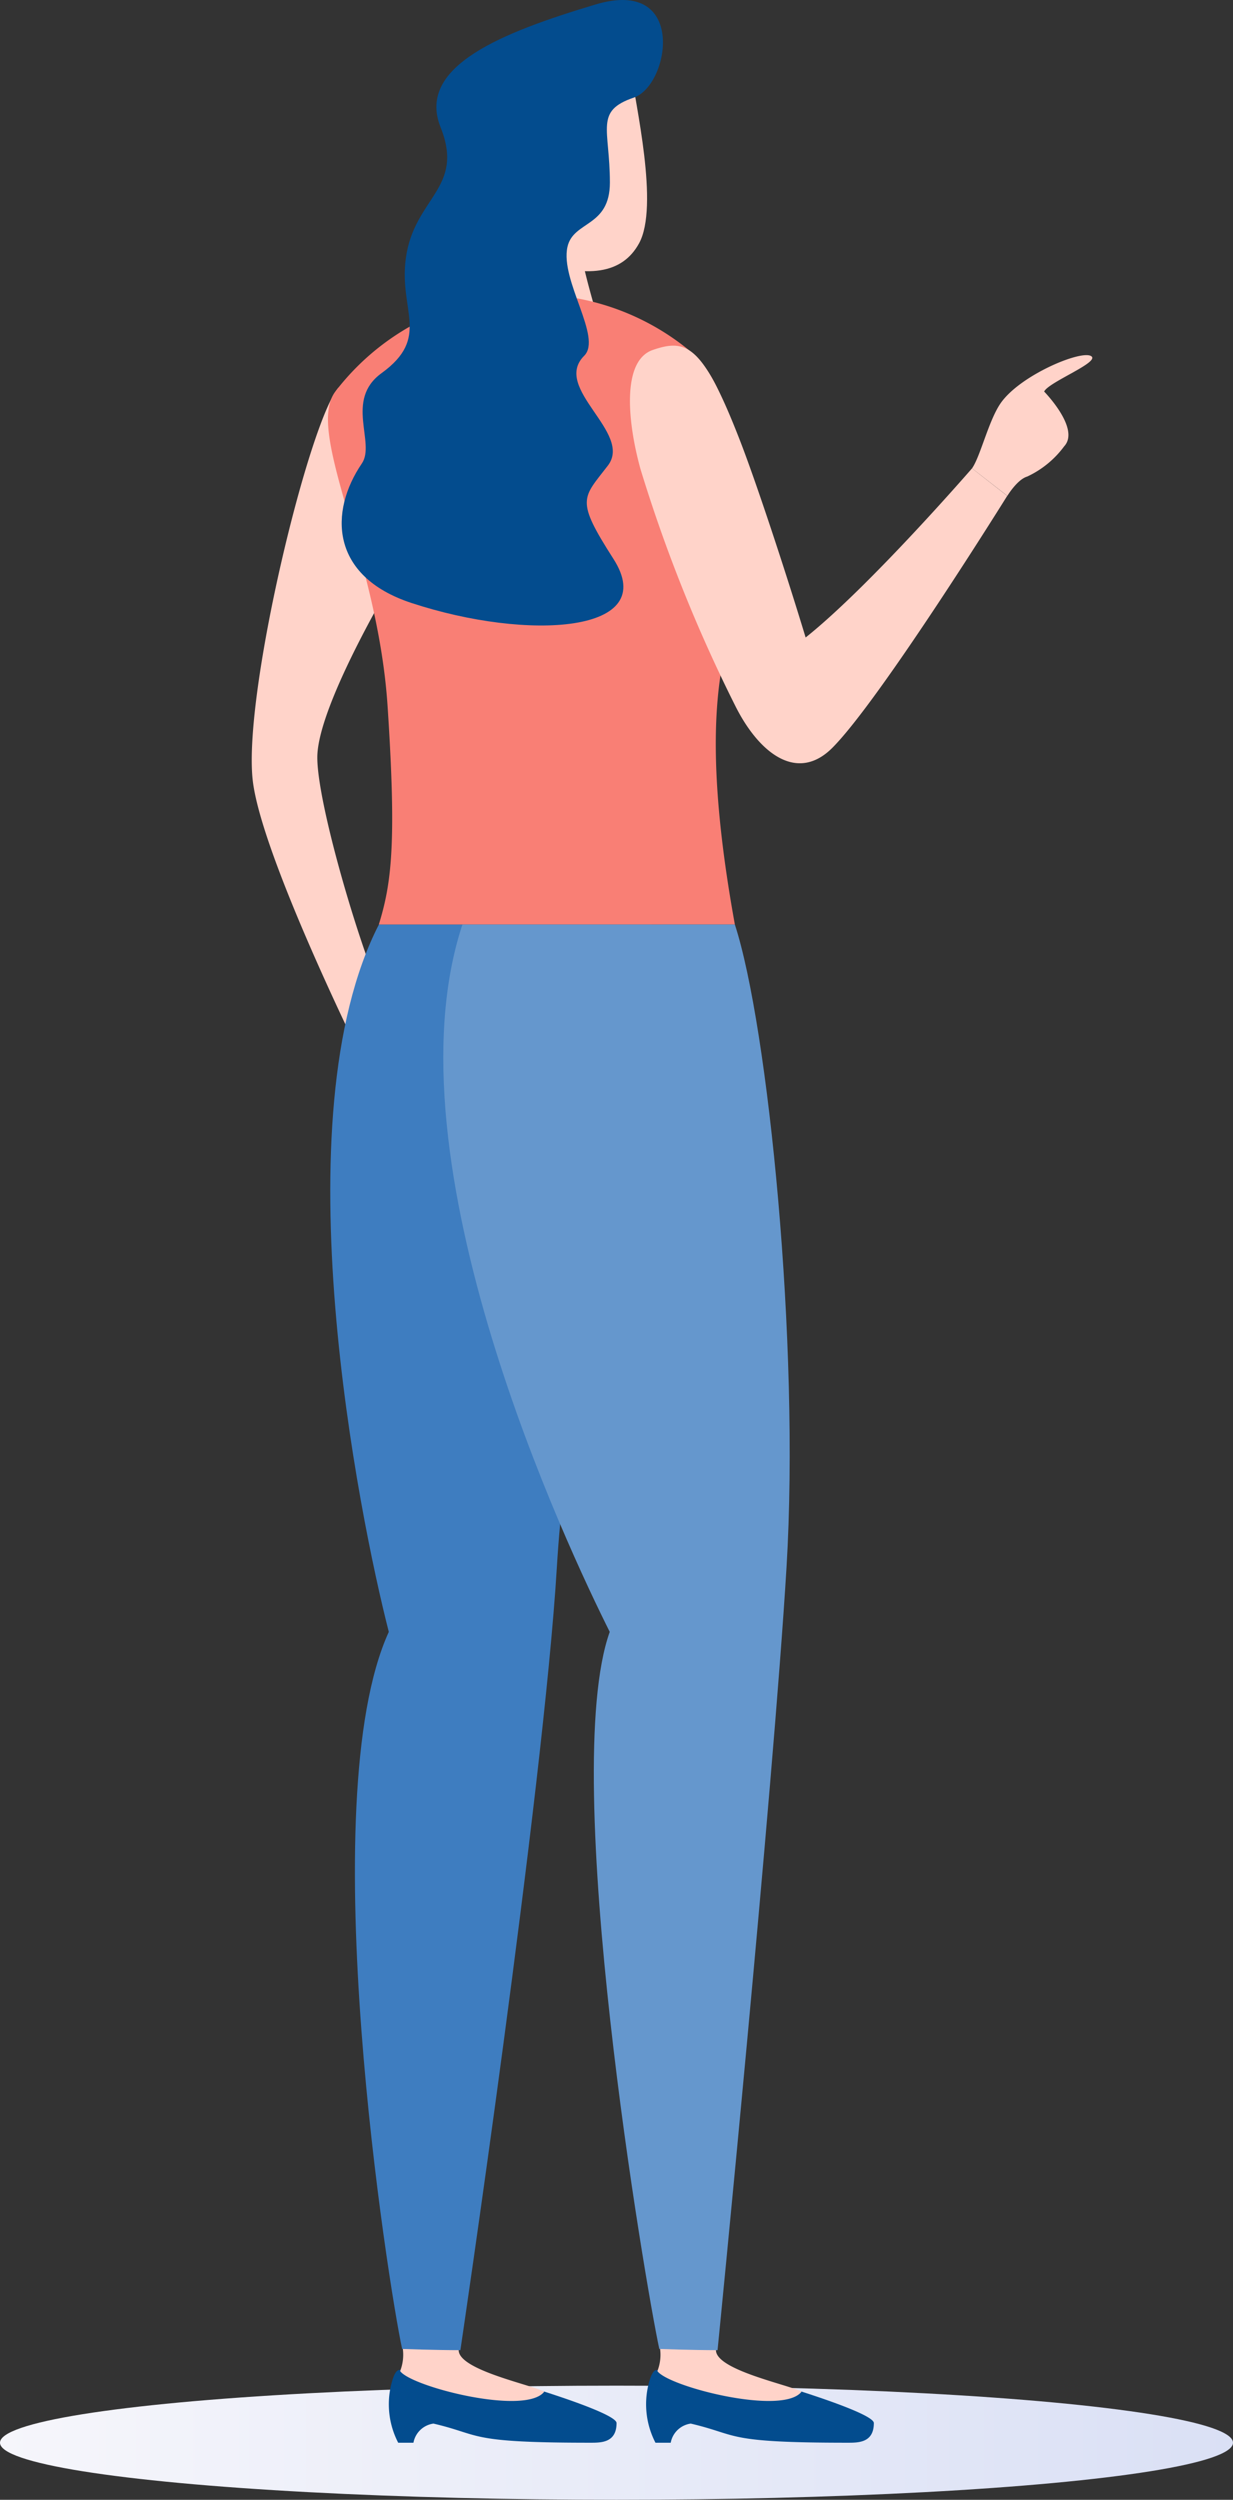
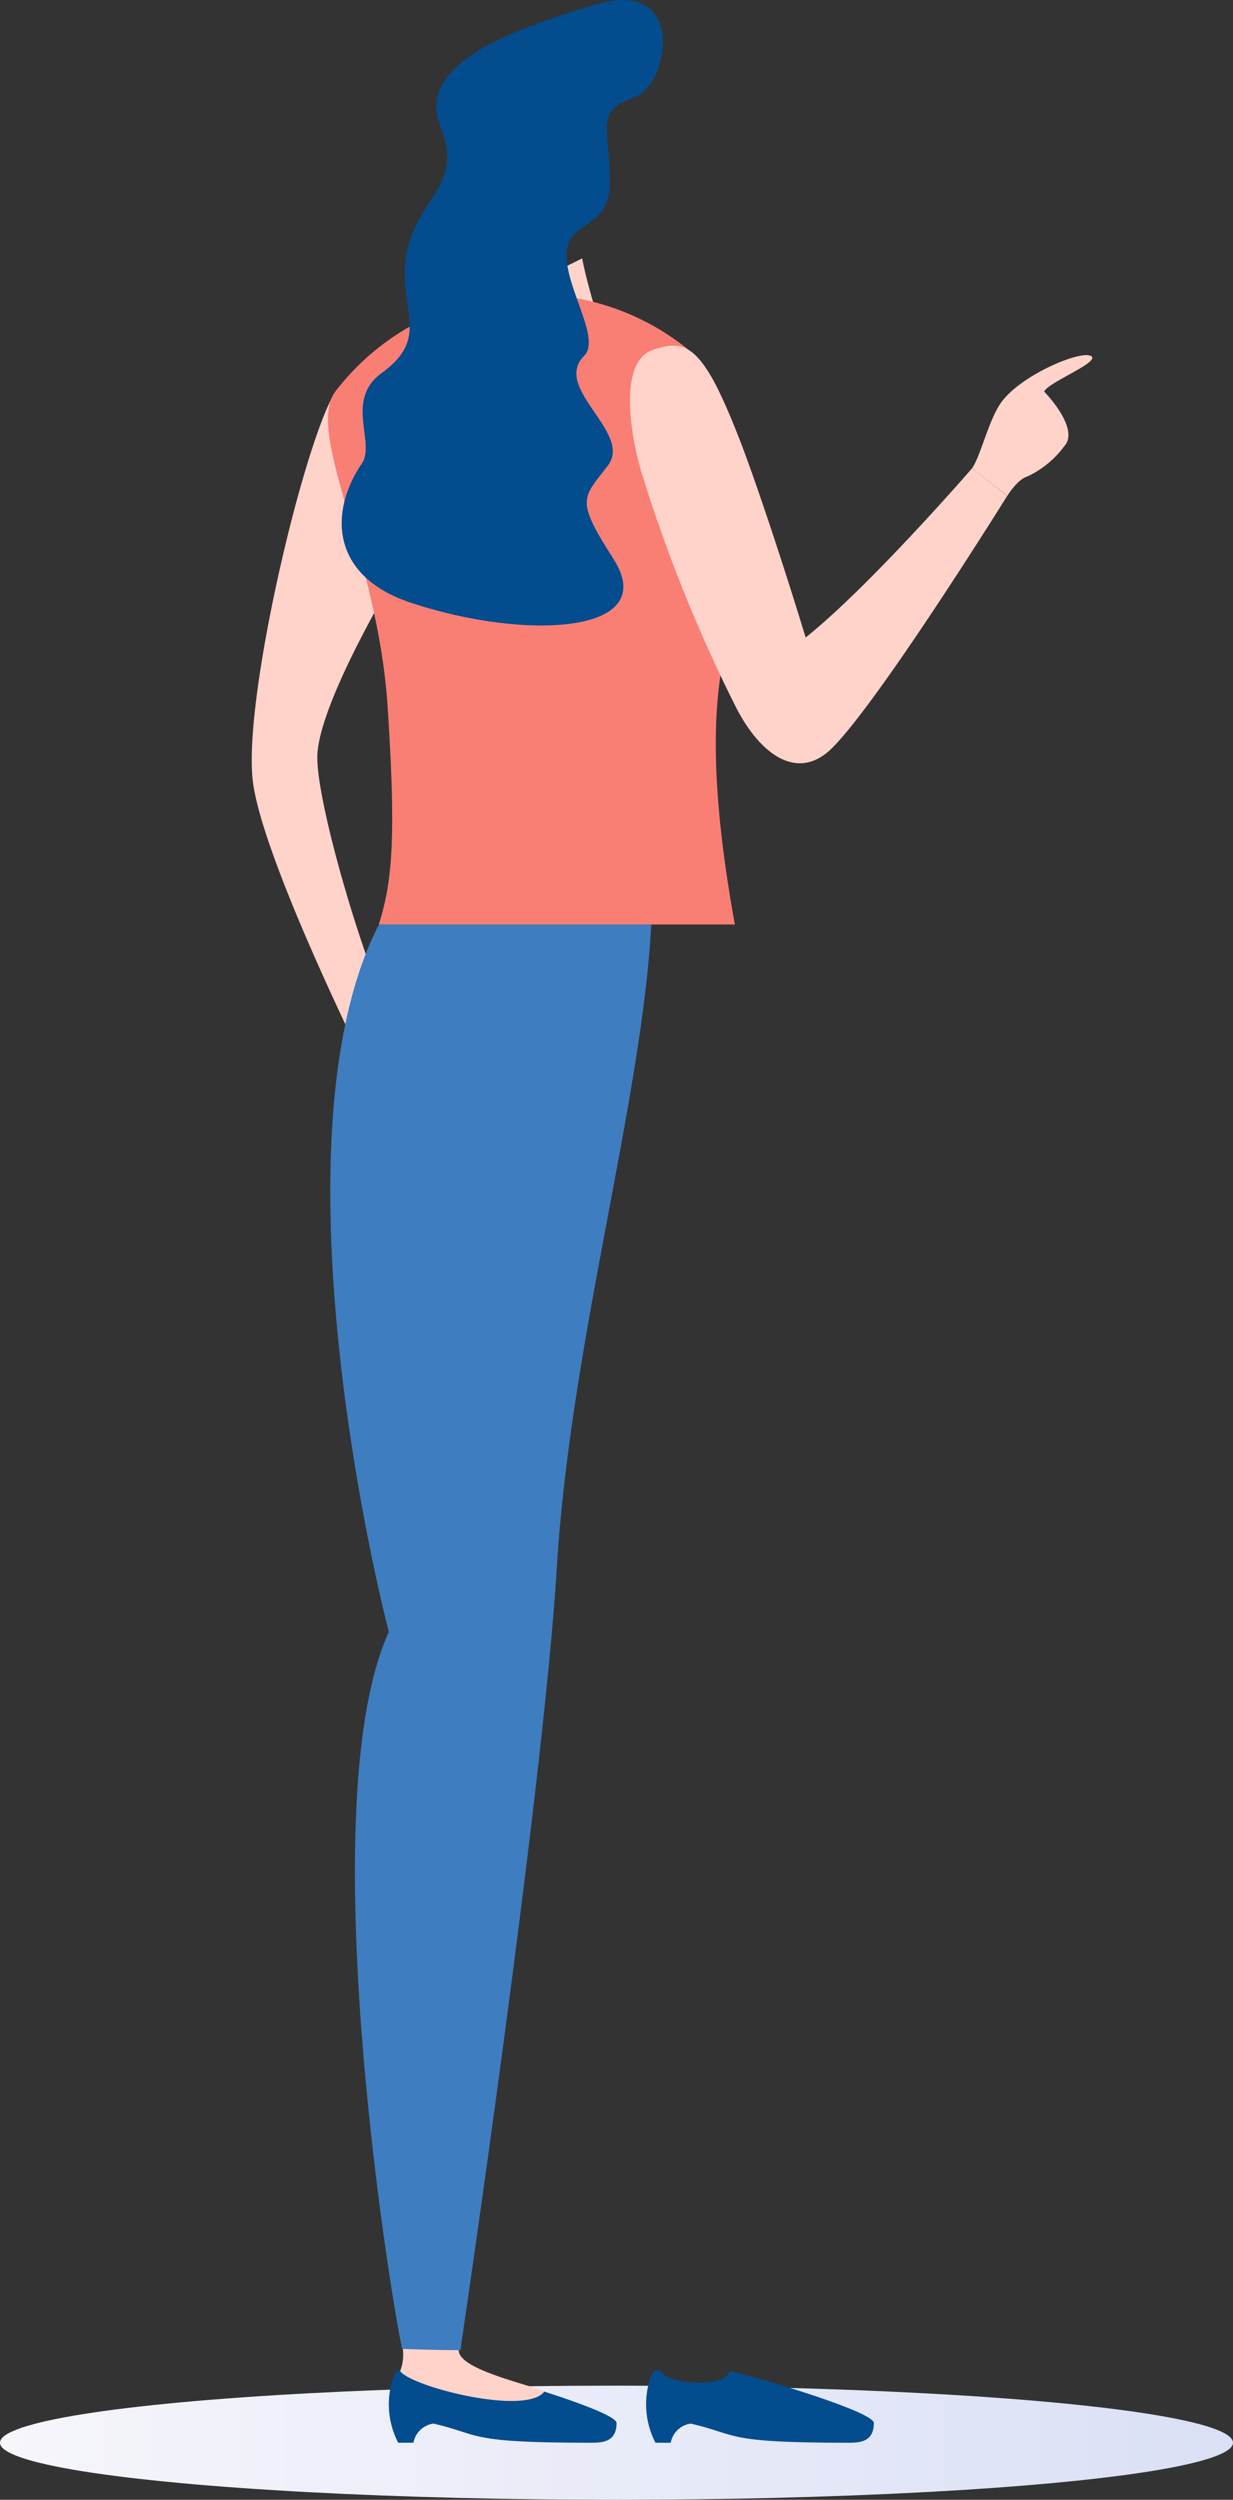
<svg xmlns="http://www.w3.org/2000/svg" width="67.742" height="137.288" viewBox="0 0 67.742 137.288">
  <rect x="0" y="0" width="67.742" height="137.288" fill="#333333" stroke="none" />
  <defs>
    <linearGradient id="linear-gradient" y1="0.5" x2="1" y2="0.5" gradientUnits="objectBoundingBox">
      <stop offset="0" stop-color="#f6f6fb" />
      <stop offset="1" stop-color="#dae0f5" />
    </linearGradient>
  </defs>
  <g id="illust01" transform="translate(-562.258 -430.989)">
    <ellipse id="楕円形_35" data-name="楕円形 35" cx="33.871" cy="3.134" rx="33.871" ry="3.134" transform="translate(562.258 562.009)" fill="url(#linear-gradient)" style="mix-blend-mode: multiply;isolation: isolate" />
    <g id="グループ_453" data-name="グループ 453">
      <g id="グループ_452" data-name="グループ 452">
        <path id="パス_1681" data-name="パス 1681" d="M580.863,452.268c-1.6,1.8-5.222,16.632-4.728,21.5.419,4.131,6.147,15.651,6.147,15.651a16.8,16.8,0,0,0,1.383-3.087c-.791-.568-3.974-10.747-3.974-13.743s4.621-10.542,4.621-10.542Z" fill="#ffd3c9" />
        <g id="グループ_449" data-name="グループ 449">
          <path id="パス_1682" data-name="パス 1682" d="M586.073,564.092a1.3,1.3,0,0,0-1.1,1.051h-.838a4.587,4.587,0,0,1-.388-3.178c.273-1.126.562-.856.854-.563.667.542,3.388.72,3.6-.194.7.1,7.931,2.186,7.931,2.854,0,1.084-.849,1.081-1.428,1.081C587.862,565.143,588.768,564.722,586.073,564.092Z" fill="#034c8e" />
          <path id="パス_1683" data-name="パス 1683" d="M587.458,560.06c-.234-1.031-3.214-1.8-3.06,0a2.457,2.457,0,0,1-.156,1.148h0c.6.859,6.892,2.467,7.918,1.131C591.446,561.955,587.458,561.153,587.458,560.06Z" fill="#ffd3c9" />
          <path id="パス_1684" data-name="パス 1684" d="M598.039,481.762c-.505,9.664-4.446,23.005-5.187,35.305s-5.3,42.993-5.3,42.993c-1.365,0-3.2-.068-3.2-.068-.741-3.408-4.977-30.078-.733-39.381-1.638-6.4-6.026-28.191-.543-38.849Z" fill="#3e7dc0" />
        </g>
        <g id="グループ_450" data-name="グループ 450">
-           <path id="パス_1685" data-name="パス 1685" d="M596.906,434.757c.248,1.912,1.582,7.563.46,9.6-.92,1.674-2.812,1.958-5.858.922s-3.172-6.57-3.572-8.167C587.3,434.584,596.389,430.731,596.906,434.757Z" fill="#ffd3c9" />
-           <path id="パス_1686" data-name="パス 1686" d="M594.243,445.179c.17.972.739,2.889.739,2.889-.42.568-3.156,1.488-6.156-.214a57.233,57.233,0,0,0,.072-5.927Z" fill="#ffd3c9" />
+           <path id="パス_1686" data-name="パス 1686" d="M594.243,445.179c.17.972.739,2.889.739,2.889-.42.568-3.156,1.488-6.156-.214Z" fill="#ffd3c9" />
        </g>
        <path id="パス_1687" data-name="パス 1687" d="M602.632,481.762c-2.18-12.023-.337-15.175,0-17.489.791-5.422.27-11.792-2.488-14.025a13.615,13.615,0,0,0-19.443,2.22c-1.72,2.192,2.31,9.018,2.852,17.314.5,7.582.211,9.72-.481,11.98Z" fill="#f97f75" />
        <g id="グループ_451" data-name="グループ 451">
          <path id="パス_1688" data-name="パス 1688" d="M600.208,564.092a1.3,1.3,0,0,0-1.1,1.051h-.838a4.59,4.59,0,0,1-.389-3.178c.274-1.126.563-.856.856-.563.666.542,3.387.72,3.6-.194.7.1,7.931,2.186,7.931,2.854,0,1.084-.85,1.081-1.429,1.081C602,565.143,602.9,564.722,600.208,564.092Z" fill="#034c8e" />
-           <path id="パス_1689" data-name="パス 1689" d="M601.593,560.06c-.235-1.031-3.215-1.8-3.061,0a2.443,2.443,0,0,1-.156,1.148h0c.6.859,6.893,2.467,7.92,1.131C605.581,561.955,601.593,561.153,601.593,560.06Z" fill="#ffd3c9" />
-           <path id="パス_1690" data-name="パス 1690" d="M602.632,481.762c1.827,5.619,3.579,23.005,2.838,35.305s-3.789,42.993-3.789,42.993c-1.365,0-3.2-.068-3.2-.068-.741-3.408-5.532-31.515-2.724-39.381-2.223-4.445-12.4-25.809-8.093-38.849Z" fill="#6597cd" />
        </g>
        <path id="パス_1691" data-name="パス 1691" d="M597.084,436.347c1.967-.67,2.949-6.629-2.107-5.112s-9.861,3.37-8.513,6.742-1.46,3.85-1.91,7.206c-.387,2.881,1.379,4.332-1.334,6.3-2.037,1.477-.311,3.829-1.082,4.961-1.793,2.632-1.755,6.186,2.725,7.66,6.405,2.107,13.712,1.662,11.1-2.417-2.107-3.286-1.7-3.315-.309-5.127s-3.091-4.241-1.3-6.032c1.006-1.007-1.329-4.124-.92-5.977.32-1.446,2.332-1.067,2.332-3.539C595.763,438.041,594.912,437.087,597.084,436.347Z" fill="#034c8e" />
        <path id="パス_1692" data-name="パス 1692" d="M617.595,458.222l-1.933-1.511S610.039,463.2,606.52,466c-1.116-3.676-2.694-8.462-3.606-10.815-2.048-5.278-2.943-5.607-4.783-4.979-1.771.6-1.362,4.116-.68,6.559a83.072,83.072,0,0,0,5.2,12.981c1.292,2.592,3.393,4.257,5.335,2.315C610.632,469.41,617.595,458.222,617.595,458.222Z" fill="#ffd3c9" />
        <path id="パス_1693" data-name="パス 1693" d="M615.662,456.711c.457-.653.9-2.577,1.55-3.546,1.045-1.554,4.451-2.978,5-2.615.495.329-2.336,1.418-2.588,1.942.423.443,1.9,2.148,1.1,3.009a5.308,5.308,0,0,1-2.031,1.661c-.547.16-1.091,1.06-1.091,1.06Z" fill="#ffd3c9" />
      </g>
    </g>
  </g>
</svg>